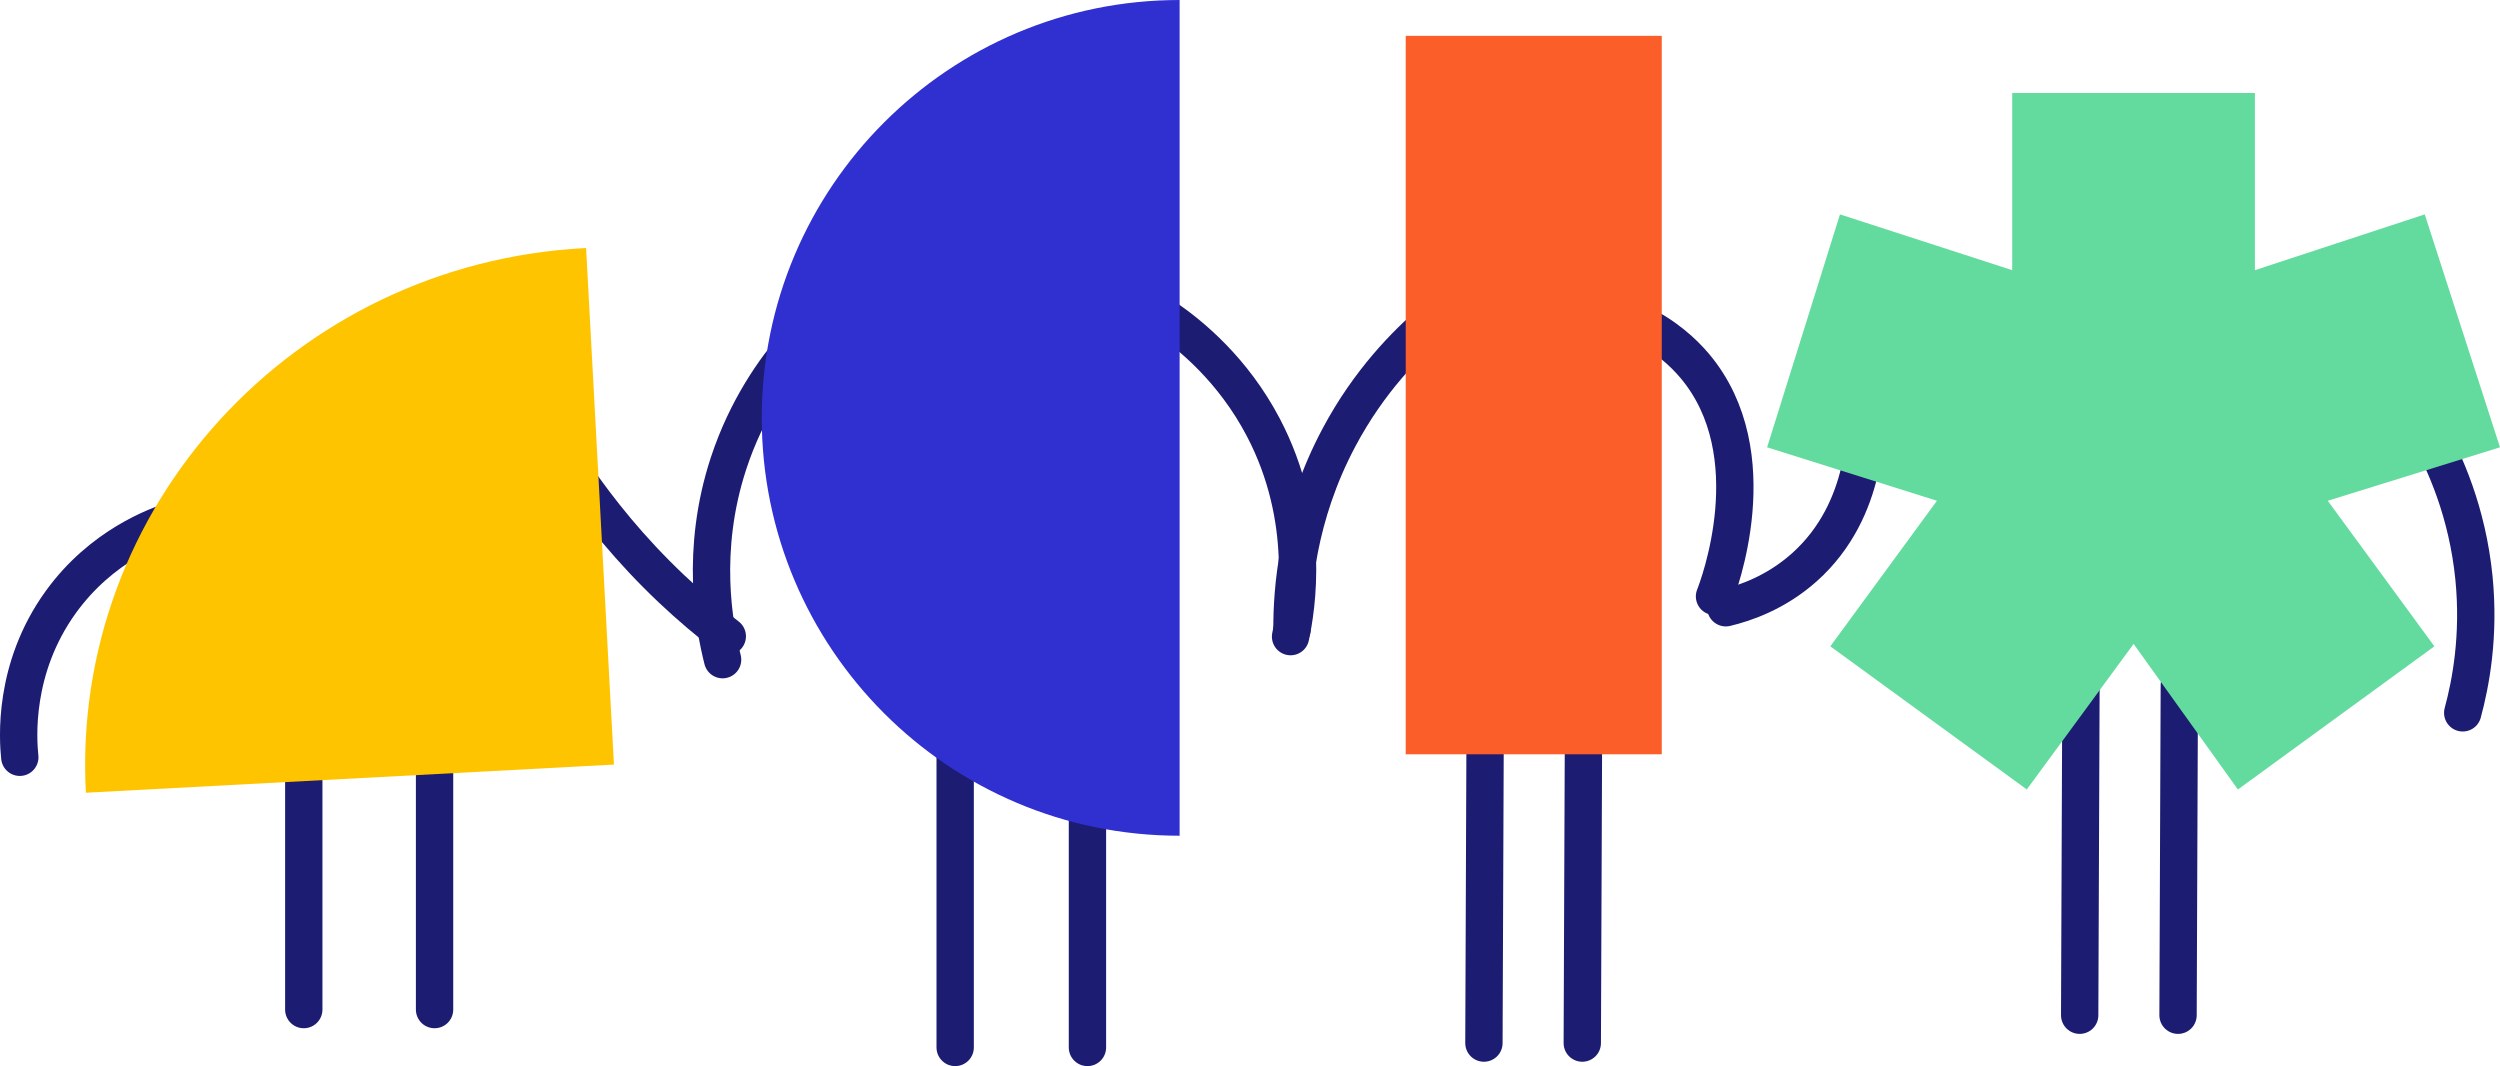
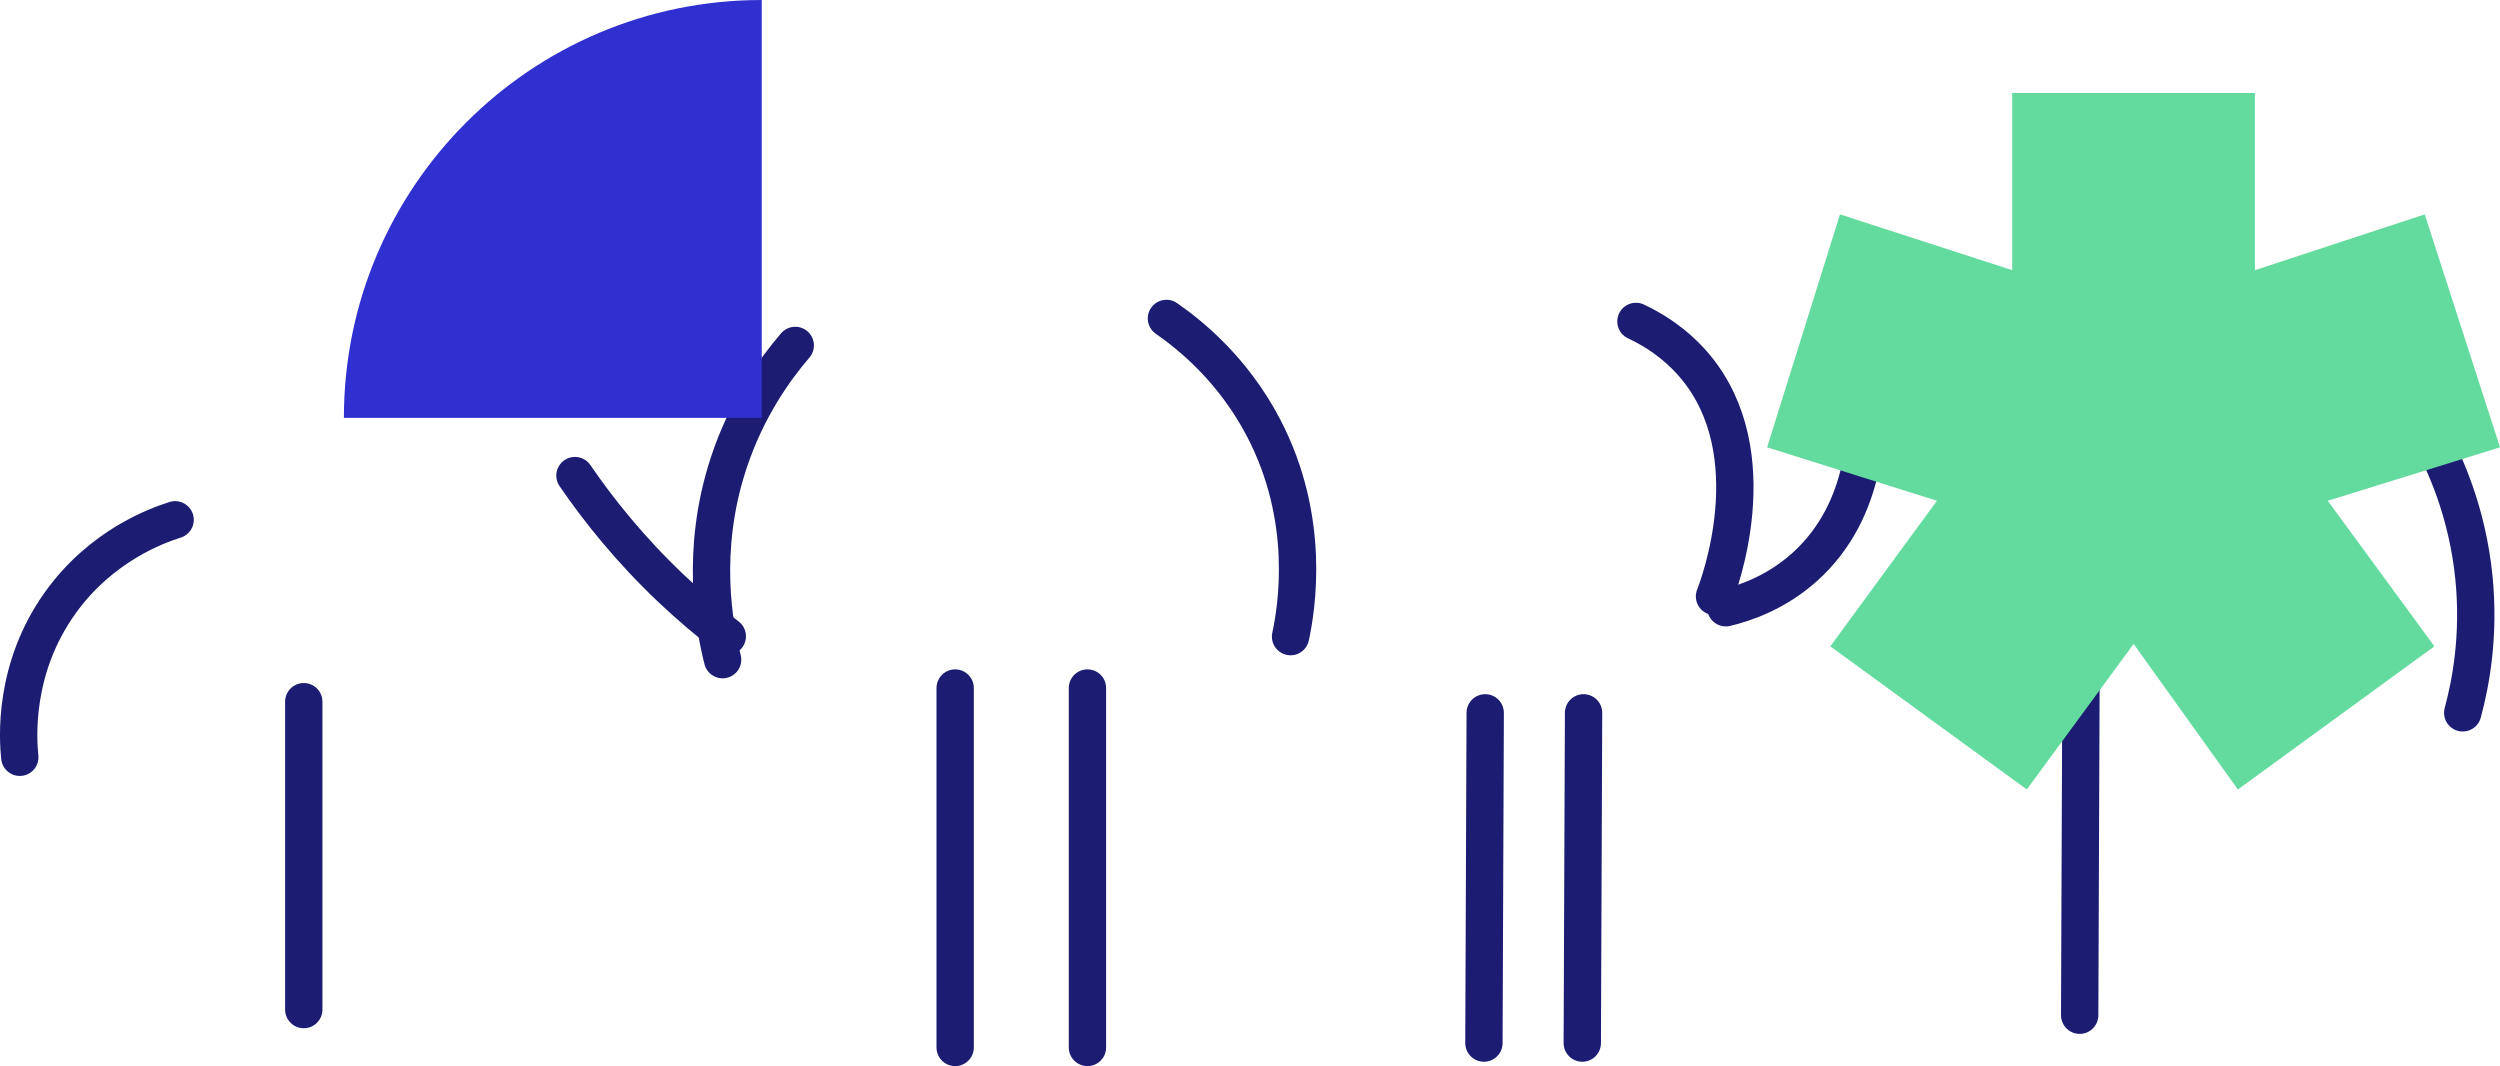
<svg xmlns="http://www.w3.org/2000/svg" id="Calque_1" data-name="Calque 1" viewBox="0 0 468.69 199.87">
  <defs>
    <style>
      .cls-1 {
        fill: none;
        stroke: #1c1c73;
        stroke-linecap: round;
        stroke-linejoin: round;
        stroke-width: 7px;
      }

      .cls-2 {
        fill: #64db9e;
      }

      .cls-2, .cls-3, .cls-4, .cls-5 {
        stroke-width: 0px;
      }

      .cls-3 {
        fill: #3030d1;
      }

      .cls-4 {
        fill: #ffc400;
      }

      .cls-5 {
        fill: #fc5e29;
      }
    </style>
  </defs>
  <path class="cls-1" d="m278.44,133.64c-.08,20.64-.16,41.27-.24,61.91" />
  <path class="cls-1" d="m296.88,133.64c-.08,20.64-.16,41.27-.24,61.91" />
  <path class="cls-1" d="m390.13,128.42c-.08,20.64-.16,41.27-.24,61.91" />
-   <path class="cls-1" d="m408.57,128.42c-.08,20.64-.16,41.27-.24,61.91" />
-   <line class="cls-1" x1="81.47" y1="131.55" x2="81.47" y2="189.27" />
  <line class="cls-1" x1="56.95" y1="131.55" x2="56.95" y2="189.27" />
  <line class="cls-1" x1="203.87" y1="128.99" x2="203.87" y2="196.37" />
  <line class="cls-1" x1="179.07" y1="128.99" x2="179.07" y2="196.37" />
  <path class="cls-1" d="m107.79,89.16c4.47,6.53,10.37,13.9,18.07,21.2,3.57,3.38,7.11,6.34,10.49,8.93" />
  <path class="cls-1" d="m149.09,64.76c-3.79,4.41-9.11,11.77-12.5,22.09-5.38,16.39-2.7,30.57-1.12,36.82" />
  <path class="cls-1" d="m218.68,59.7c4.57,3.17,12.46,9.58,18.14,20.38,9.12,17.36,6.23,34.12,5.13,39.27" />
  <path class="cls-1" d="m32.83,97.45c-3.56,1.12-13.81,4.88-21.42,15.4-9.04,12.5-8.04,25.82-7.7,29.12" />
-   <path class="cls-4" d="m109.87,46.5l-.38.02c-54.46,2.94-96.27,48.65-93.39,102.1,0,0,57.69-3.06,99-5.28l-5.22-96.85h0Z" />
-   <path class="cls-3" d="m142.81,78.34c0,43.26,35.07,78.34,78.34,78.34V0c-43.26,0-78.34,35.07-78.34,78.34" />
+   <path class="cls-3" d="m142.81,78.34V0c-43.26,0-78.34,35.07-78.34,78.34" />
  <path class="cls-1" d="m306.7,60.26c5.48,2.58,8.93,5.85,11.05,8.37,13.9,16.56,4.33,41.54,3.68,43.18" />
-   <path class="cls-1" d="m268.51,60.26c-4.89,4.18-11.87,11.22-17.45,21.69-7.97,14.92-8.88,28.89-8.84,36.06" />
  <path class="cls-1" d="m349.66,76.67c.15,2.45.86,18.74-11.38,29.68-5.35,4.78-11.15,6.73-14.73,7.59" />
  <path class="cls-1" d="m455.36,81.31c2.94,5.3,7.22,14.65,8.45,27.07,1.07,10.83-.6,19.7-2.11,25.26" />
-   <polygon class="cls-5" points="263.54 6.72 263.54 141.41 311.54 141.41 311.54 6.72 263.54 6.72 263.54 6.72" />
  <path class="cls-2" d="m379.98,148.01l-36.84-26.84,19.99-27.29-31.84-10.02,13.66-43.67,32.29,10.46V17.44h45.5v33.21l31.84-10.46,14.11,43.67-32.29,10.02,19.99,27.29-36.84,26.84-19.55-27.29-20.03,27.29Z" />
</svg>